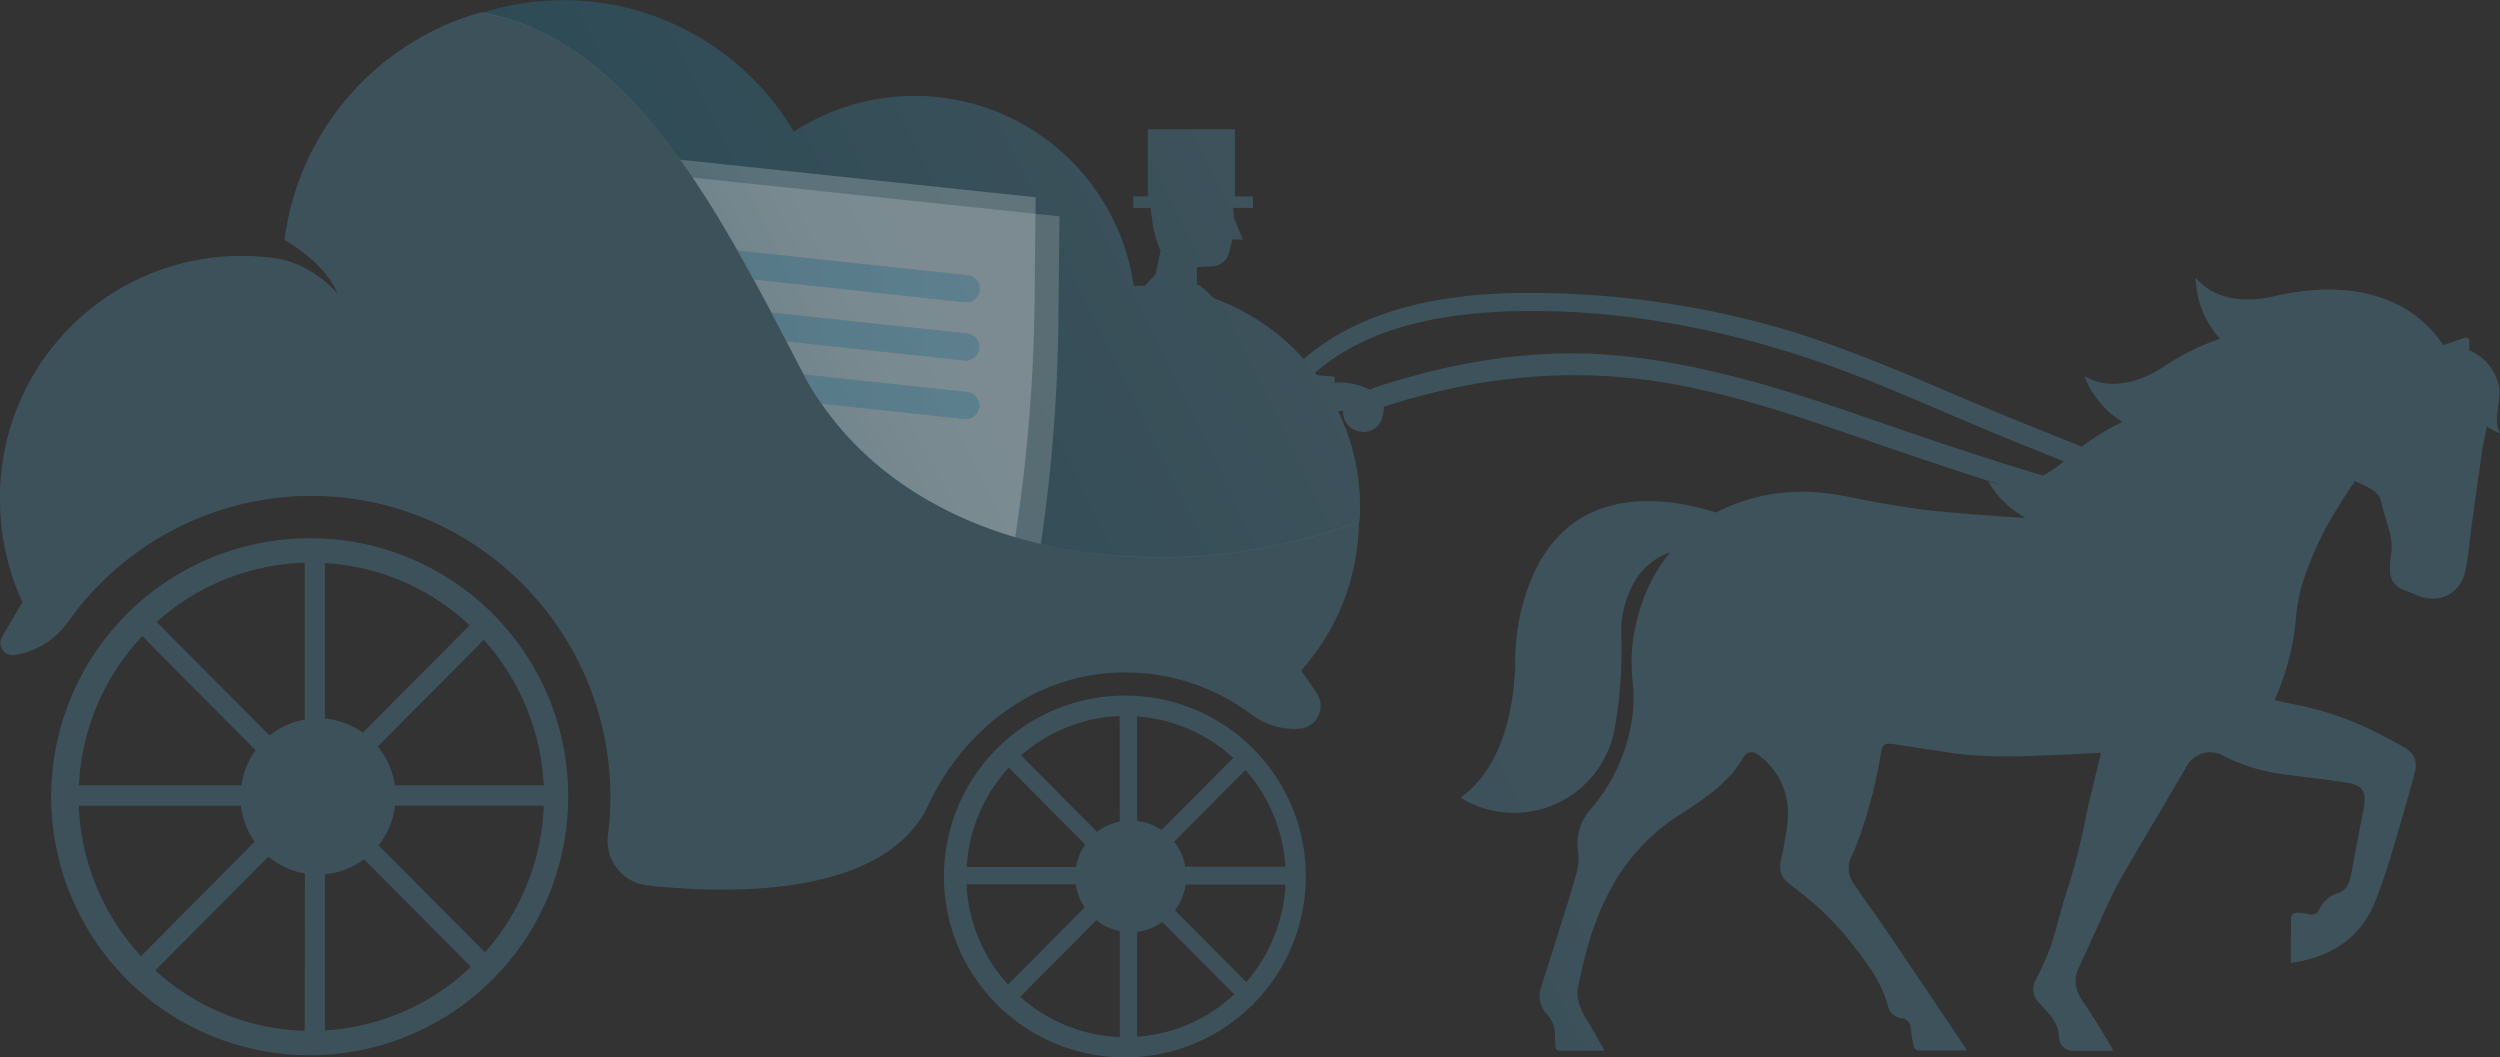
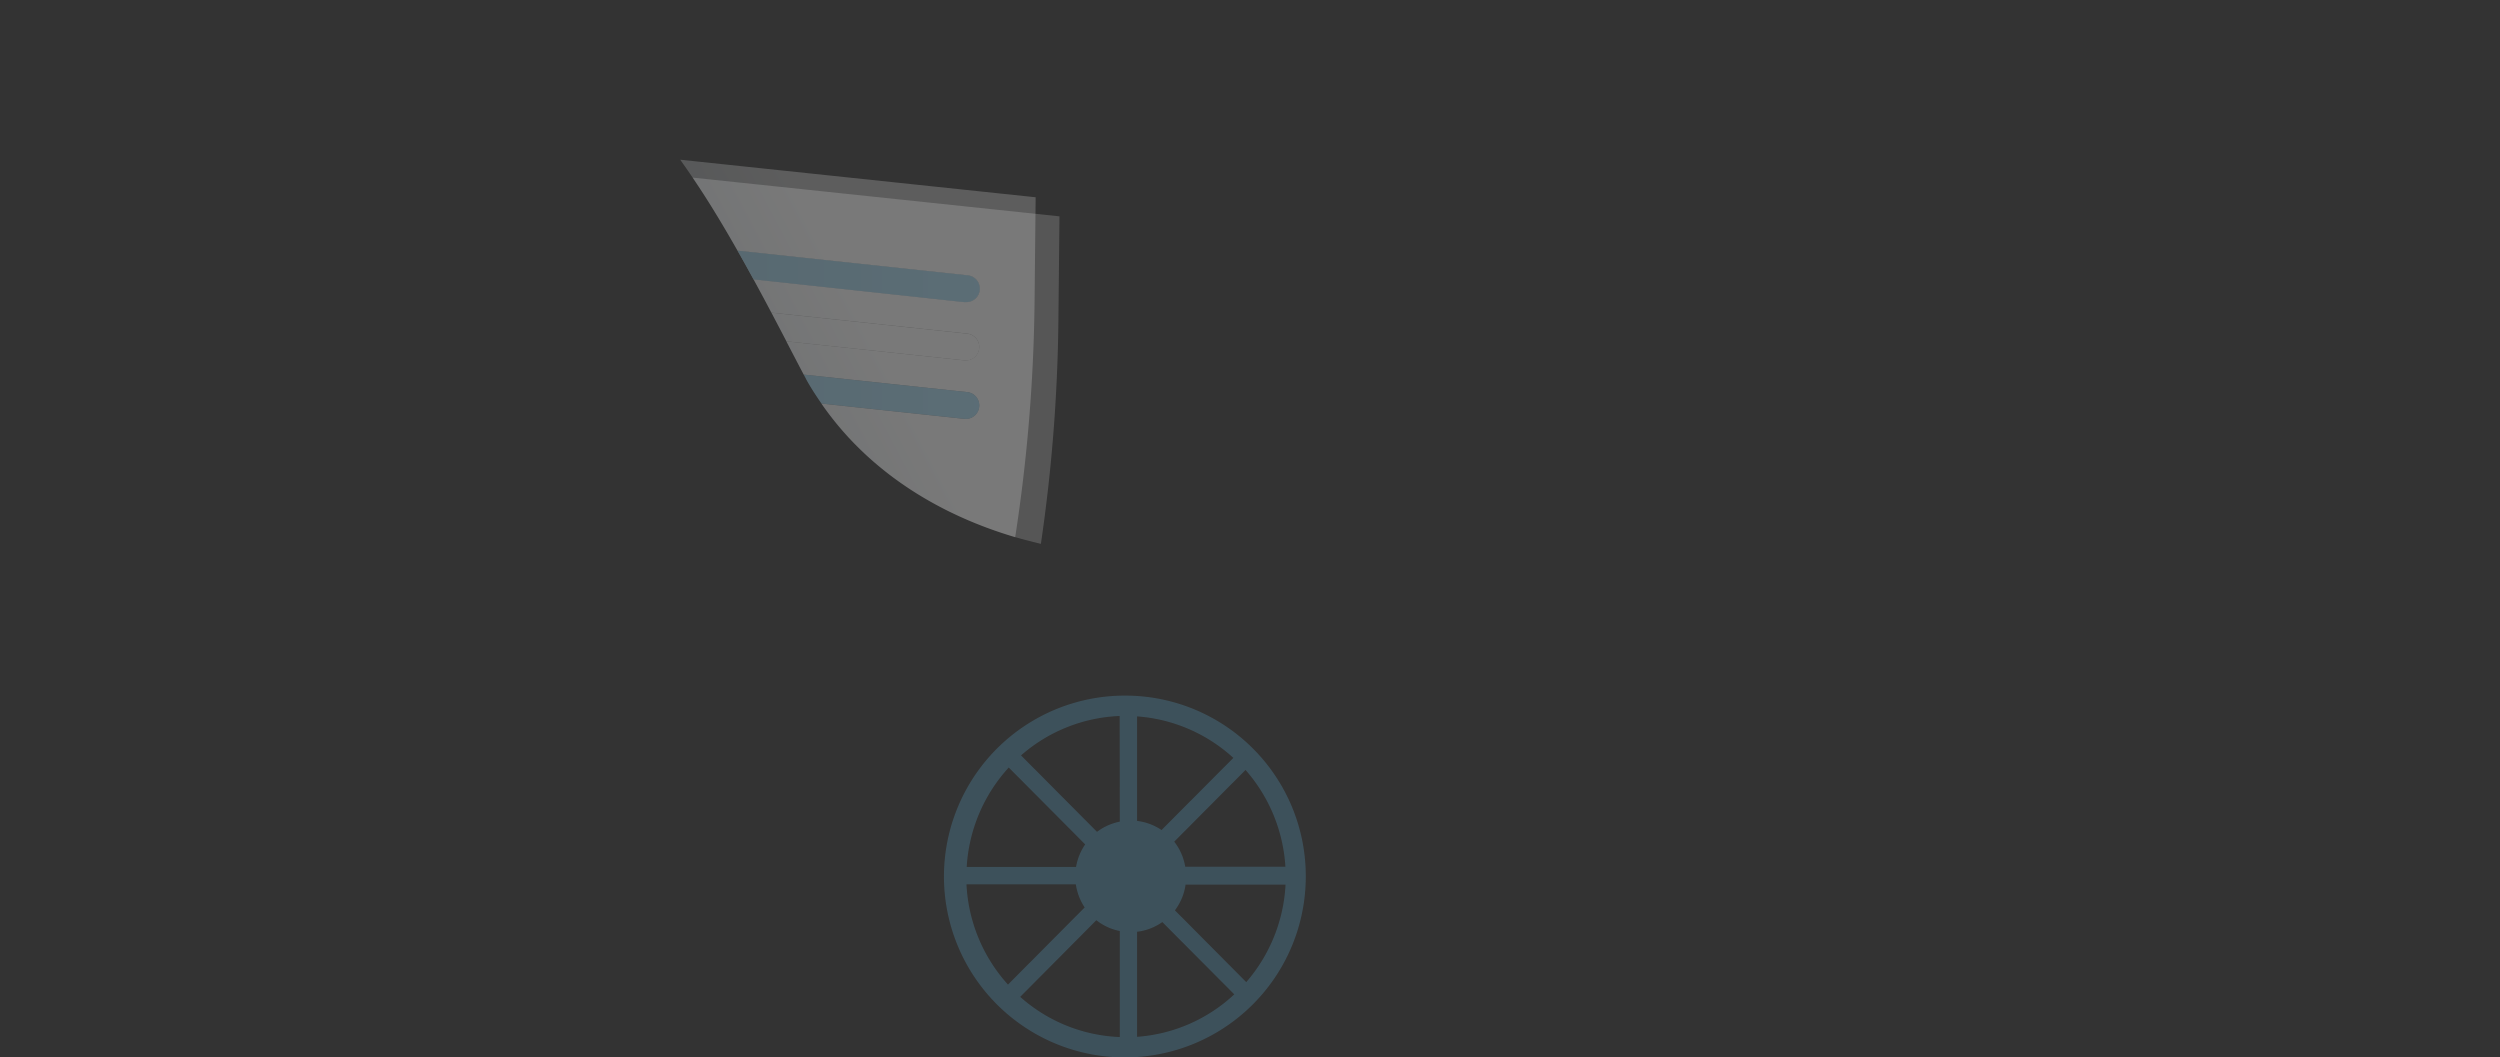
<svg xmlns="http://www.w3.org/2000/svg" xmlns:xlink="http://www.w3.org/1999/xlink" id="Capa_1" data-name="Capa 1" viewBox="0 0 548.62 232.06">
  <rect x="0" y="0" width="548.62" height="232.06" fill="#333333" stroke="none" />
  <defs>
    <style>.cls-1,.cls-2,.cls-3,.cls-4{opacity:0.21;}.cls-1{fill:url(#linear-gradient);}.cls-2{fill:#dbdbdb;}.cls-12,.cls-3{fill:#64c6f2;}.cls-5{fill:url(#linear-gradient-2);}.cls-6{fill:url(#linear-gradient-3);}.cls-7{fill:url(#linear-gradient-4);}.cls-8{fill:url(#linear-gradient-5);}.cls-9{fill:url(#linear-gradient-6);}.cls-10{fill:url(#linear-gradient-7);}.cls-11{fill:url(#linear-gradient-8);}</style>
    <linearGradient id="linear-gradient" x1="331.37" y1="158.56" x2="175.66" y2="234.25" gradientUnits="userSpaceOnUse">
      <stop offset="0" stop-color="#64c6f2" />
      <stop offset="1" stop-color="#009acf" />
    </linearGradient>
    <linearGradient id="linear-gradient-2" x1="220.72" y1="123.23" x2="193.14" y2="137.78" gradientUnits="userSpaceOnUse">
      <stop offset="0" stop-color="#fff" />
      <stop offset="1" stop-color="#d6dfe4" />
    </linearGradient>
    <linearGradient id="linear-gradient-3" x1="214.47" y1="111.4" x2="186.9" y2="125.95" xlink:href="#linear-gradient-2" />
    <linearGradient id="linear-gradient-4" x1="180.88" y1="110.44" x2="243.93" y2="110.44" gradientUnits="userSpaceOnUse">
      <stop offset="0" stop-color="#5aaed3" />
      <stop offset="1" stop-color="#71c7ef" />
    </linearGradient>
    <linearGradient id="linear-gradient-5" x1="220.74" y1="123.27" x2="193.16" y2="137.82" xlink:href="#linear-gradient-2" />
    <linearGradient id="linear-gradient-6" x1="180.88" y1="123.66" x2="243.93" y2="123.66" xlink:href="#linear-gradient-4" />
    <linearGradient id="linear-gradient-7" x1="226.96" y1="135.06" x2="199.38" y2="149.61" xlink:href="#linear-gradient-2" />
    <linearGradient id="linear-gradient-8" x1="180.88" y1="136.85" x2="243.93" y2="136.85" xlink:href="#linear-gradient-4" />
  </defs>
  <title>_logoSin título-1</title>
-   <path class="cls-1" d="M577.62,144.89c-1.66-3,.31-7-.22-10.19a10.85,10.85,0,0,0-6.08-7.84,2.61,2.61,0,0,0-.43-.14v-2.09a.78.78,0,0,0-1-.73l-4.74,1.65,0,0s0,0,0,0h0c-3.17-5-13.14-16.22-37.22-10.74,0,0-11.19,3.18-17.08-4.11a20.6,20.6,0,0,0,5.31,13.44,53,53,0,0,0-12.32,6.09s-9.41,6.88-17.44,2.09a20.37,20.37,0,0,0,8.38,10.06,48.14,48.14,0,0,0-8.92,5.44c-9-3.63-18-7.2-26.87-11-12.22-5.2-24.43-10.46-37.13-14.39a200.2,200.2,0,0,0-57.69-8.36c-17.17,0-35.74,3-49.1,14.52,1,1.12,1.6,1.83,2.5,3,13.75-12,34.25-13.91,51.77-13.5,20.1.46,40.15,4.66,59.14,11.22,11.72,4.05,23.05,9.2,34.48,14,6.28,2.64,12.61,5.18,18.93,7.72a23.43,23.43,0,0,1-4.55,3.11c-13.37-3.95-26.58-8.48-39.64-13-17.08-5.91-34.32-11.28-52.34-13.19-18.69-2-37.3,1.12-55,7a2.16,2.16,0,0,0-.72.39,14.5,14.5,0,0,0-7.75-1.58v-1.3l-3.91-.35,0,0c-.9-1.21-1.84-2.37-2.84-3.49a48.67,48.67,0,0,0-19.79-13.37c-1.67-1.71-3-2.89-3.7-3.06v-3.76l3.52-.23a3.85,3.85,0,0,0,3.45-2.68,24.77,24.77,0,0,0,.76-3.17h2.36l-2-4.83h0c0-.68-.07-1.39-.15-2.11h4.37V92.88H300V78.16h-19.1V92.88H277.7v2.57h3.83c.18,2,.72,6.62,2.18,9.26L282.59,110s-1.26,1.32-2.34,2.49c-.49,0-1,0-1.46,0s-.69,0-1,0a48.6,48.6,0,0,0-74.59-33.8,58.7,58.7,0,0,0-68-26.2l-.48.14c34.66,5.91,54.66,48.92,71.31,80.55,22,39,77.76,47.38,121.24,31.1l.07,0c.07-1.05.12-2.1.12-3.17a48.43,48.43,0,0,0-4.83-21.14h1.11l0,.46c.34,4.95,7.38,5.7,8.62.9a10.87,10.87,0,0,0,.32-2c0-.1-.08-.18-.11-.27,17.79-5.72,35.89-8.25,54.55-6.27,19,2,37.16,8.63,55.08,14.81,8.51,2.93,17.08,5.82,25.73,8.52a11.67,11.67,0,0,1-2.64-.75,20.09,20.09,0,0,0,8.19,8c-.84,0-1.68,0-2.52-.09-5.81-.35-11.62-.79-17.41-1.37-3.83-.38-7.63-1-11.42-1.65-4.5-.74-8.95-1.95-13.47-2.34a41.39,41.39,0,0,0-23.12,4.34c-11.56-3.68-36.25-7.65-42.94,22.51a49.55,49.55,0,0,0-1.09,10.17c-.08,6.68-1.44,22.36-12,29.9l.26.16a22.43,22.43,0,0,0,33.46-14.79,95.83,95.83,0,0,0,1.55-21.08,21.76,21.76,0,0,1,2.29-10.5,14.53,14.53,0,0,1,8.46-7.64,36.06,36.06,0,0,0-7,13.76,37.41,37.41,0,0,0-1.33,13.89,36.31,36.31,0,0,1,.23,6.25,37.27,37.27,0,0,1-2.63,11.37A38.46,38.46,0,0,1,378,227.45a11.45,11.45,0,0,0-2.67,9.51,11.32,11.32,0,0,1-.36,4.37c-1.22,4.42-2.61,8.79-4,13.16-1.27,4.08-2.6,8.15-3.86,12.23a5.88,5.88,0,0,0,1.43,5.73,6.3,6.3,0,0,1,1.7,4.61c0,.76.08,1.53.09,2.29s.36,1.06,1.12,1c1.89,0,3.78,0,5.67,0h4c-1.28-2.24-2.35-4.22-3.52-6.13-1.55-2.51-2.92-5.06-2.24-8.16.6-2.72,1.19-5.44,1.93-8.11A61.64,61.64,0,0,1,383.51,243a44.77,44.77,0,0,1,14.67-14.78c5.19-3.35,10.31-6.78,13.49-12.37a2,2,0,0,1,3-.55,15.93,15.93,0,0,1,6.65,14.54,71.59,71.59,0,0,1-1.48,8.56c-.35,1.68-.33,3.22.93,4.51a13.94,13.94,0,0,0,1.73,1.52,65.9,65.9,0,0,1,12.64,12.1c3.36,4.32,6.73,8.6,8.17,14a3.33,3.33,0,0,0,2.91,2.69,2.22,2.22,0,0,1,2.09,2.24,32.44,32.44,0,0,0,.68,4,1.32,1.32,0,0,0,.92.85c3.5.06,7,0,10.66,0-.23-.42-.36-.71-.54-1q-8.12-12.07-16.27-24.15c-2.65-3.9-5.42-7.7-8.07-11.6a5.84,5.84,0,0,1-.27-6.1c.64-1.35,1.18-2.74,1.7-4.14a109.14,109.14,0,0,0,4.65-18.24c.36-2,.79-2.25,2.76-2,4.39.68,8.78,1.35,13.19,2,8.25,1.13,16.52.63,24.79.28,2.47-.1,4.94-.24,7.43-.37a2.45,2.45,0,0,1,0,.51c-1.23,5.26-2.64,10.47-3.64,15.77a136.77,136.77,0,0,1-4,14.93c-1.21,3.92-2.15,7.93-3.46,11.82a72.32,72.32,0,0,1-3.2,7,4.05,4.05,0,0,0,.72,4.71c.83.94,1.7,1.84,2.49,2.81a7.68,7.68,0,0,1,2,4.86,3.06,3.06,0,0,0,3.08,3h8.77a3,3,0,0,0-.19-.58c-1.91-3.12-3.7-6.33-5.8-9.31-1.84-2.6-3.06-5.11-1.57-8.27,1.28-2.73,2.5-5.49,3.78-8.23,1.74-3.72,3.3-7.55,5.31-11.12C499,234.59,504,226.32,508.83,218a5.87,5.87,0,0,1,8.22-2.28,40.28,40.28,0,0,0,13.17,4c4.57.63,9.16,1.11,13.71,1.81,3.61.56,4.47,2,3.76,5.68-.93,4.78-1.82,9.58-2.72,14.36-.35,1.85-.91,3.57-2.92,4.23a6.34,6.34,0,0,0-4.06,3.51,1.83,1.83,0,0,1-2.28,1.09,11.94,11.94,0,0,0-2.38-.31c-1,0-1.68.31-1.6,1.56.09,1.49,0,3,0,4.49v5c1.17-.24,2.15-.4,3.12-.63,7.28-1.74,12.61-5.88,15.41-13,1.31-3.32,2.46-6.72,3.5-10.15q2.65-8.78,5.07-17.63c.82-3,0-4.75-2.73-6.24s-5.37-2.89-8.13-4.18a69.53,69.53,0,0,0-16.6-5.17c-1-.2-2.09-.47-3.17-.71.1-.3.15-.5.23-.68a55.61,55.61,0,0,0,4.35-16.54,40.29,40.29,0,0,1,1.45-8.31A72,72,0,0,1,542,161.21c1.21-2,2.51-3.91,3.75-5.84.93.43,1.71.75,2.46,1.14,1.47.75,2.89,1.52,3.32,3.39s1.12,3.95,1.67,5.93a12.09,12.09,0,0,1,.53,5.48,21.36,21.36,0,0,0-.25,3.75,4.42,4.42,0,0,0,2.75,4.08c.95.38,1.93.72,2.87,1.15,4.88,2.26,9.82,0,10.92-5.23.77-3.66,1-7.42,1.54-11.14.68-4.91,1.39-9.82,2.07-14.73.26-1.94.75-3.87,1.11-5.8A15.59,15.59,0,0,0,577.62,144.89Z" transform="translate(-29 -49.79)" />
  <path class="cls-2" d="M190.85,104.8c1.2,2.1,2.36,4.2,3.51,6.3,1.33,2.45,2.65,4.89,3.92,7.31,1.12,2.12,2.21,4.21,3.29,6.28,1.29,2.48,2.56,4.92,3.81,7.3.2.38.41.77.6,1.15,1,1.8,2.13,3.52,3.28,5.19,10.06,14.57,25.23,24.21,42.54,29.33,1.85.55,3.73,1,5.62,1.48a361.53,361.53,0,0,0,3.84-48.75l.24-23.12L181,88.77q1.35,2,2.67,4.06C186.17,96.73,188.55,100.75,190.85,104.8Z" transform="translate(-29 -49.79)" />
-   <path class="cls-3" d="M97.31,167.92a56.72,56.72,0,1,0,56.37,56.72A56.54,56.54,0,0,0,97.31,167.92Zm-37.1,21.46,1.17,1.18,23.71,23.86A17,17,0,0,0,82,222.13H46.31A51.33,51.33,0,0,1,60.21,189.38Zm-.27,70.22a51.37,51.37,0,0,1-13.65-33H81.88a17.16,17.16,0,0,0,3,7.9l-23.8,24Zm35.94,14.7V276a50.7,50.7,0,0,1-32.8-13.25l1.17-1.18,23.65-23.8a16.92,16.92,0,0,0,8,3.69Zm0-99.33v32.74a16.9,16.9,0,0,0-7.73,3.49l-23.6-23.74-1.17-1.18a50.66,50.66,0,0,1,32.5-13Zm4.42.07v-1.69A50.71,50.71,0,0,1,132.06,187l-1.17,1.18-22.26,22.4a16.84,16.84,0,0,0-8.33-3.09Zm0,100.88V241.63a16.8,16.8,0,0,0,8.58-3.28l22.3,22.44,1.17,1.17A50.73,50.73,0,0,1,100.3,275.92Zm35.13-17.14-1.17-1.18-22.19-22.32a17.1,17.1,0,0,0,3.62-8.7h32.64A51.4,51.4,0,0,1,135.43,258.78Zm11.21-36.65h-31a17.19,17.19,0,0,0-3.74-8.51L134,191.37l1.17-1.18a51.36,51.36,0,0,1,13.14,31.94Z" transform="translate(-29 -49.79)" />
  <path class="cls-3" d="M276.09,202.44a39.7,39.7,0,1,0,39.46,39.7A39.62,39.62,0,0,0,276.09,202.44Zm-25.72,15.78,16.77,16.87a12.42,12.42,0,0,0-2,4.95h-24A35.35,35.35,0,0,1,250.37,218.22Zm-9.28,25.63h24a12.46,12.46,0,0,0,1.94,5.08l-16.83,16.93A35.34,35.34,0,0,1,241.09,243.85Zm33.65,33.52a34.88,34.88,0,0,1-21.86-8.82l16.71-16.82a12.09,12.09,0,0,0,5.15,2.37Zm0-47.27a12.13,12.13,0,0,0-5,2.24l-16.68-16.78a34.94,34.94,0,0,1,21.65-8.65ZM278.53,207a35,35,0,0,1,21.13,9.11L283.9,231.94a12.15,12.15,0,0,0-5.37-2Zm0,70.36V254.26a11.94,11.94,0,0,0,5.54-2.13L299.86,268A34.9,34.9,0,0,1,278.53,277.32Zm24-12-15.7-15.8a12.15,12.15,0,0,0,2.34-5.64h21.94A35.41,35.41,0,0,1,302.51,265.29ZM289.1,240a12.23,12.23,0,0,0-2.42-5.51l15.65-15.74A35.39,35.39,0,0,1,311.08,240Z" transform="translate(-29 -49.79)" />
  <g class="cls-4">
    <path class="cls-5" d="M190.85,104.8l50.45,5.41a2.94,2.94,0,0,1-.3,5.87l-.35,0-46.29-5c1.33,2.45,2.65,4.89,3.92,7.31l43,4.61a2.95,2.95,0,0,1-.3,5.88l-.3,0-39.13-4.19c1.29,2.48,2.56,4.92,3.81,7.3l35.92,3.85a2.95,2.95,0,0,1-.31,5.88l-.29,0-31.44-3.37c10.06,14.57,25.23,24.21,42.54,29.33a362.18,362.18,0,0,0,4.25-51.49l.24-23.11-78-8.24c1.86,2.6,3.67,5.28,5.42,8C186.17,96.73,188.55,100.75,190.85,104.8Z" transform="translate(-29 -49.79)" />
    <path class="cls-6" d="M241,116.08a2.94,2.94,0,0,0,.3-5.87l-50.45-5.41c1.2,2.1,2.36,4.2,3.51,6.3l46.29,5Zm0-1.31Z" transform="translate(-29 -49.79)" />
    <path class="cls-7" d="M241,116.08a2.94,2.94,0,0,0,.3-5.87l-50.45-5.41c1.2,2.1,2.36,4.2,3.51,6.3l46.29,5Zm0-1.31Z" transform="translate(-29 -49.79)" />
    <path class="cls-8" d="M241,128.9a2.95,2.95,0,0,0,.3-5.88l-43-4.61c1.12,2.12,2.21,4.21,3.29,6.28l39.13,4.19Zm0-1.31Z" transform="translate(-29 -49.79)" />
-     <path class="cls-9" d="M241,128.9a2.95,2.95,0,0,0,.3-5.88l-43-4.61c1.12,2.12,2.21,4.21,3.29,6.28l39.13,4.19Zm0-1.31Z" transform="translate(-29 -49.79)" />
-     <path class="cls-10" d="M241,141.72a2.95,2.95,0,0,0,.31-5.88L205.38,132c.2.38.41.77.6,1.15,1,1.8,2.13,3.52,3.28,5.19l31.44,3.37Z" transform="translate(-29 -49.79)" />
    <path class="cls-11" d="M241,141.72a2.95,2.95,0,0,0,.31-5.88L205.38,132c.2.38.41.77.6,1.15,1,1.8,2.13,3.52,3.28,5.19l31.44,3.37Z" transform="translate(-29 -49.79)" />
  </g>
  <g class="cls-4">
-     <path class="cls-12" d="M327.22,164.24A125,125,0,0,1,267.45,171c-2-.28-4.08-.6-6.09-1-1.32-.25-2.63-.56-3.94-.87-1.89-.45-3.77-.93-5.62-1.48-17.31-5.12-32.48-14.76-42.54-29.33-1.15-1.67-2.26-3.39-3.28-5.19-.19-.38-.4-.77-.6-1.15-1.25-2.38-2.52-4.82-3.81-7.3-1.08-2.07-2.17-4.16-3.29-6.28-1.27-2.42-2.59-4.86-3.92-7.31-1.15-2.1-2.31-4.2-3.51-6.3-2.3-4-4.68-8.07-7.18-12q-1.32-2.06-2.67-4.06t-2.75-4s-.06-.09-.1-.13c-11.62-16.13-25.6-29-43.48-32.1l.48-.14c-1,.26-2,.54-2.94.85h0a59.77,59.77,0,0,0-40.77,49.25c9.73,5.67,11.61,11.77,11.61,11.77a23.87,23.87,0,0,0-12.33-7.56A53,53,0,0,0,29,159.5,53.59,53.59,0,0,0,31.31,175h0l0,.05a52.07,52.07,0,0,0,2.61,6.86l-4.36,7.46a2.69,2.69,0,0,0,2.66,4.15h.07a17.8,17.8,0,0,0,11.64-7.24,65.43,65.43,0,0,1,53.37-27.67c36.2,0,65.65,29.63,65.65,66.06a66.9,66.9,0,0,1-.54,8.42,9.83,9.83,0,0,0,8.71,11c17.67,1.92,52,2.78,61.62-17.67,7.82-16.69,23.71-29.07,43.15-29.07a46.25,46.25,0,0,1,27.92,9.36,15.57,15.57,0,0,0,10.14,3H314a5,5,0,0,0,3.89-7.89l-3.36-4.91,0,0A49.49,49.49,0,0,0,325.92,175l0,0h0a50.59,50.59,0,0,0,1.19-8C327.17,166.05,327.21,165.15,327.22,164.24Z" transform="translate(-29 -49.79)" />
-   </g>
+     </g>
</svg>